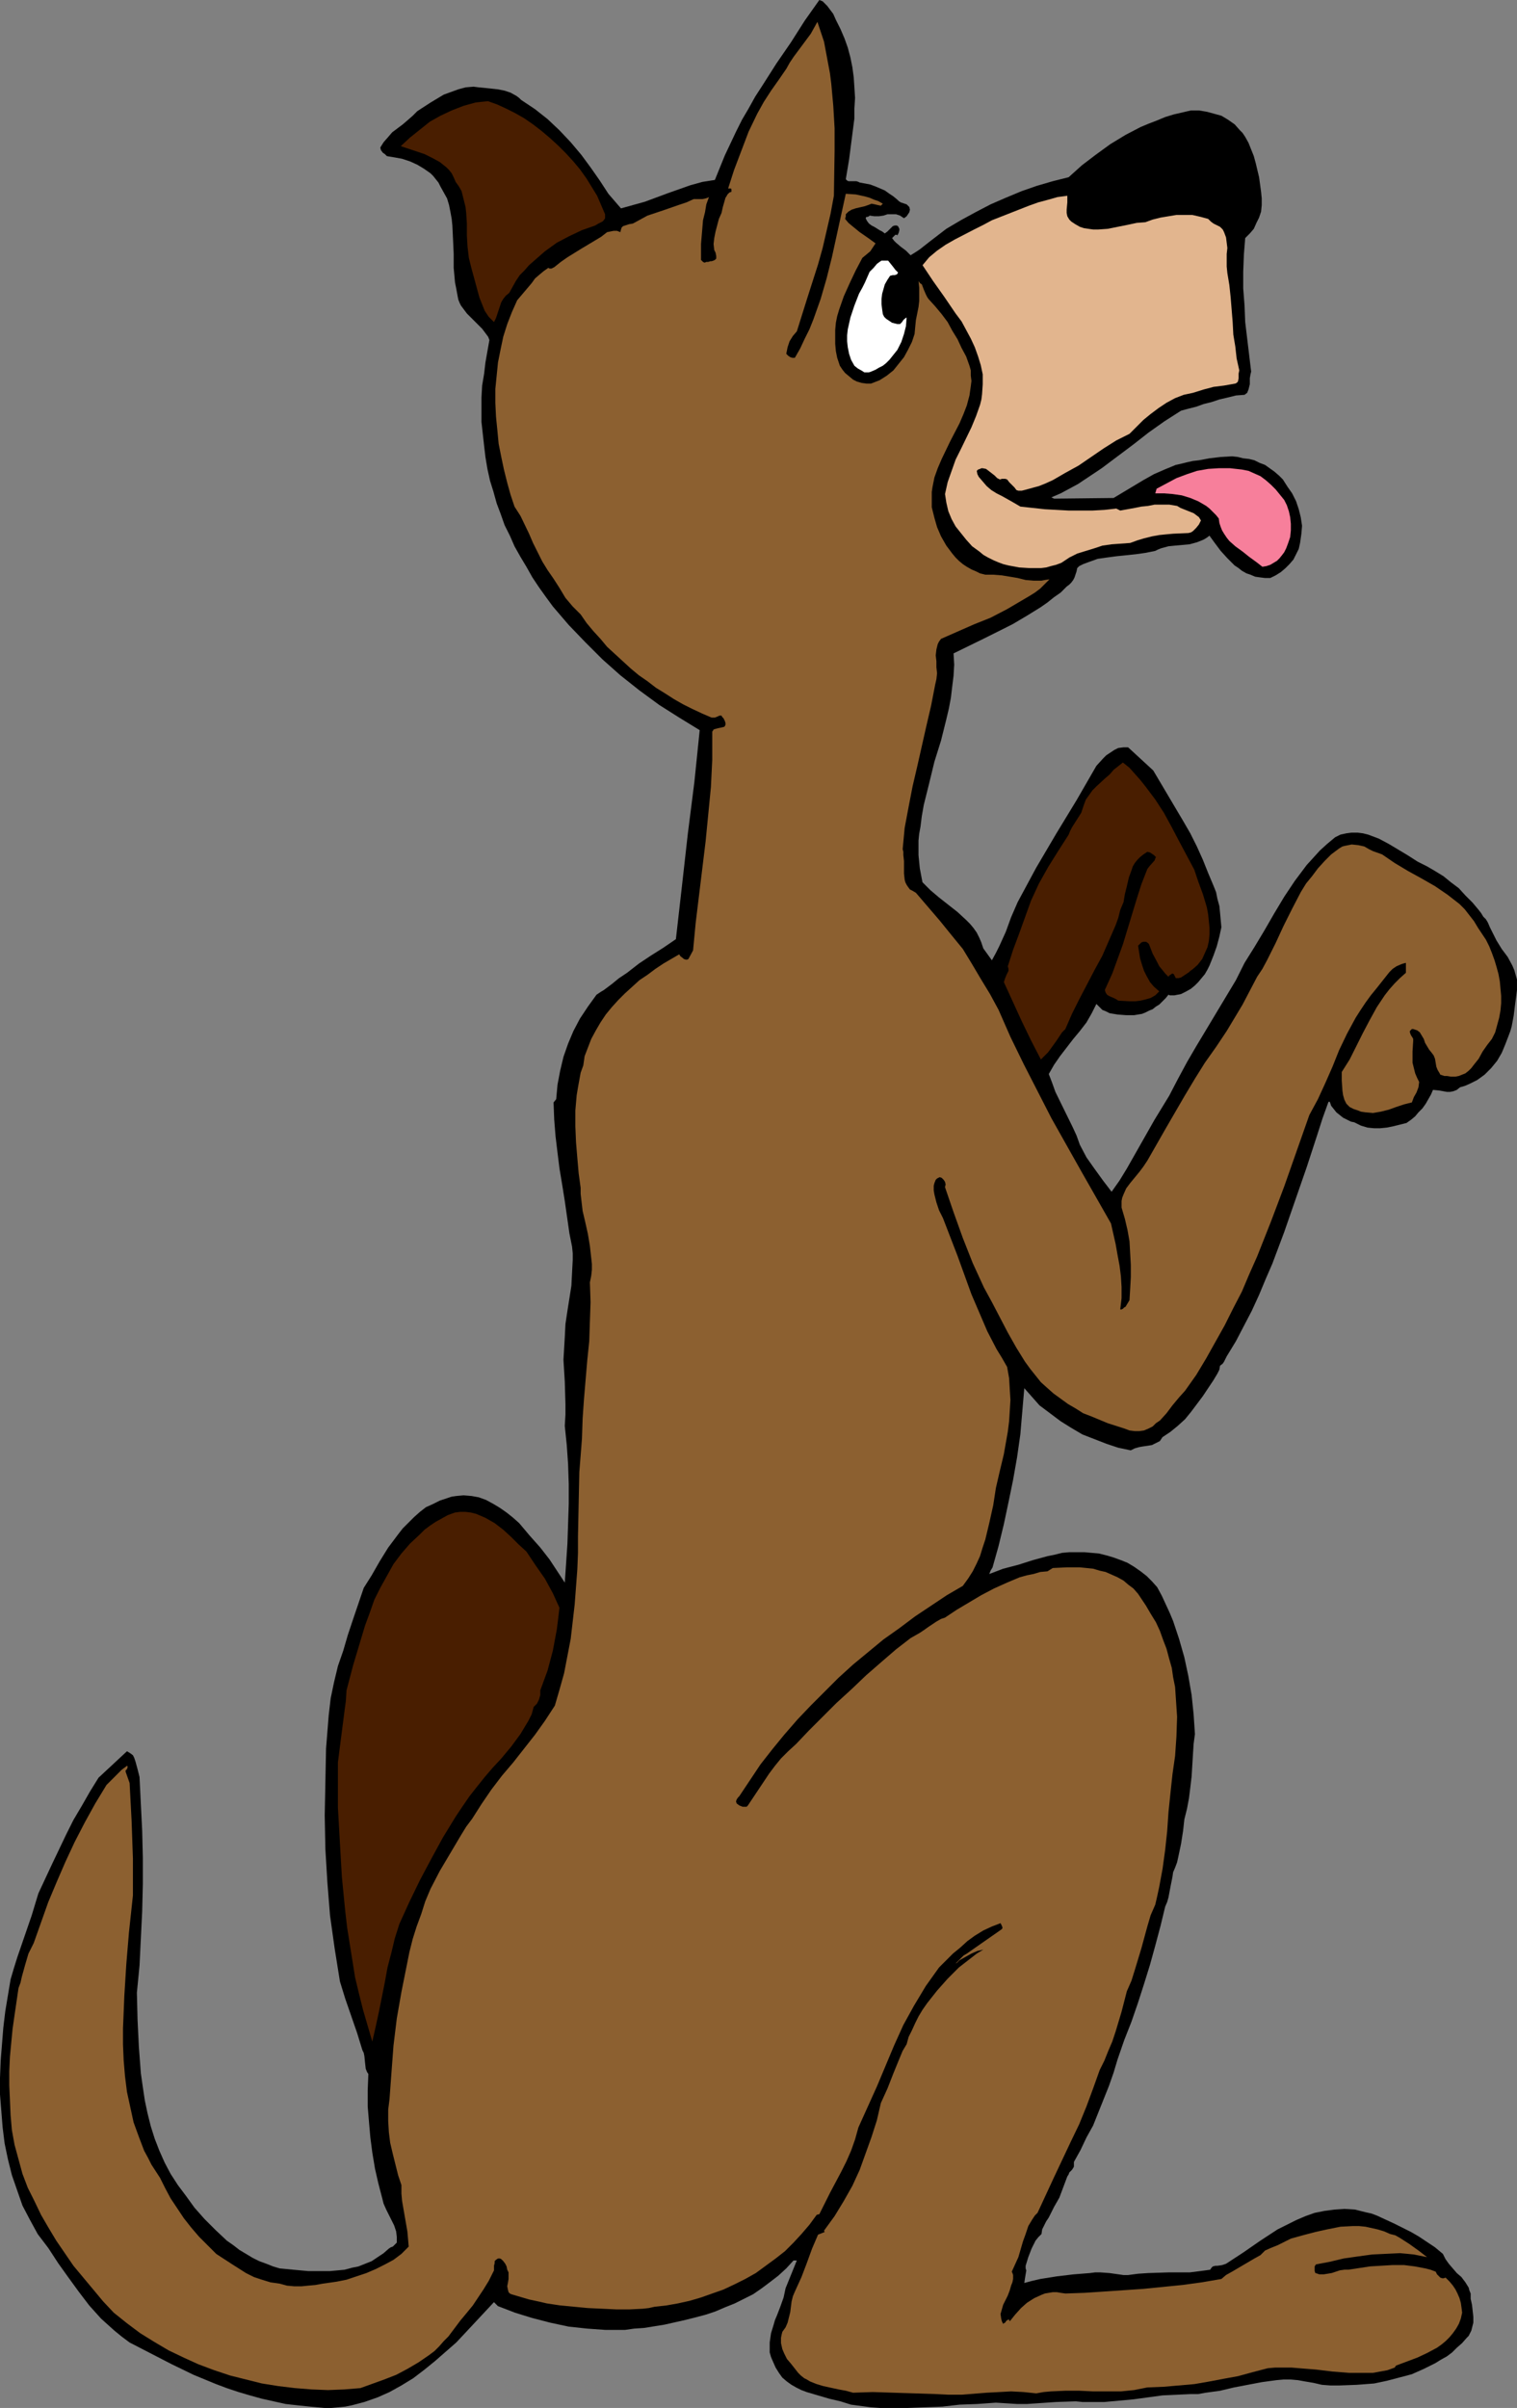
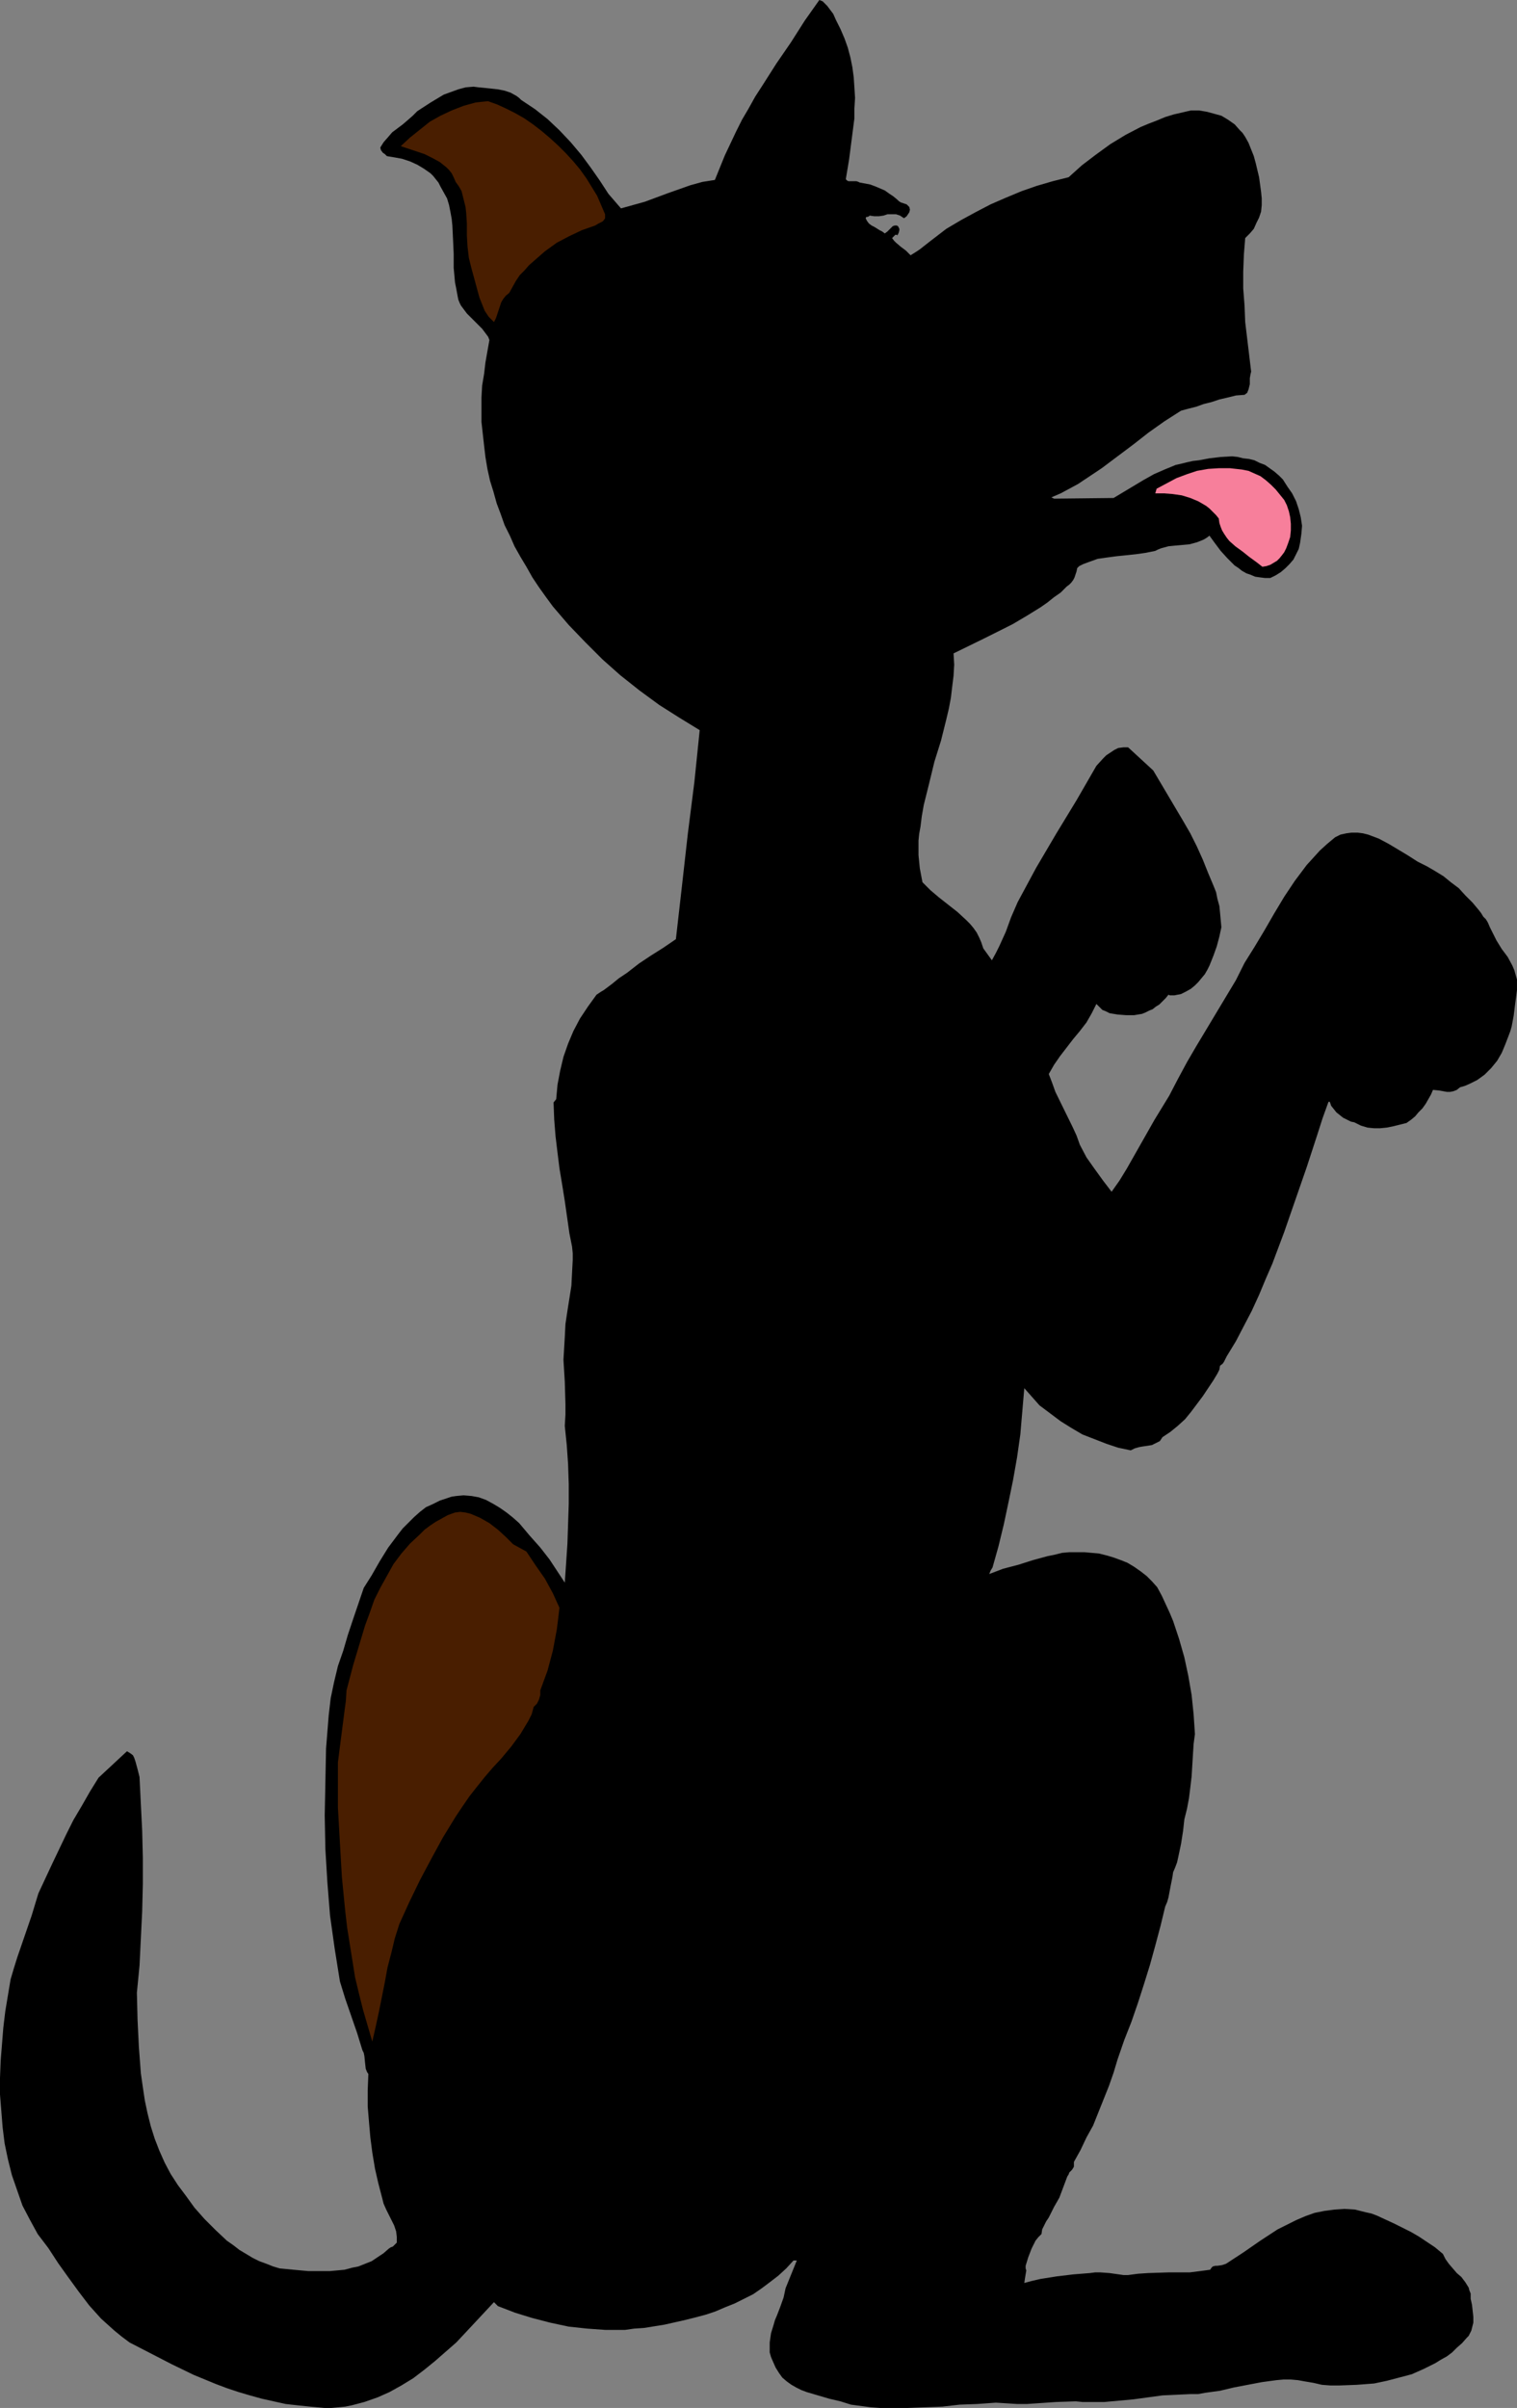
<svg xmlns="http://www.w3.org/2000/svg" xmlns:ns1="http://sodipodi.sourceforge.net/DTD/sodipodi-0.dtd" xmlns:ns2="http://www.inkscape.org/namespaces/inkscape" version="1.0" width="98.078mm" height="155.668mm" id="svg9" ns1:docname="Dog Begging 2.wmf">
  <rect width="100%" height="100%" fill="#808080" stroke="none" />
  <ns1:namedview id="namedview9" pagecolor="#ffffff" bordercolor="#000000" borderopacity="0.25" ns2:showpageshadow="2" ns2:pageopacity="0.0" ns2:pagecheckerboard="0" ns2:deskcolor="#d1d1d1" ns2:document-units="mm" />
  <defs id="defs1">
    <pattern id="WMFhbasepattern" patternUnits="userSpaceOnUse" width="6" height="6" x="0" y="0" />
  </defs>
  <path style="fill:#000000;fill-opacity:1;fill-rule:evenodd;stroke:none" d="m 204.251,4.848 1.131,2.262 0.97,2.262 0.808,2.262 0.646,2.424 0.485,2.424 0.323,2.424 0.162,2.424 0.162,2.585 -0.162,2.585 v 2.424 l -0.646,5.009 -0.646,5.009 -0.808,4.848 0.323,0.323 0.323,0.162 h 0.97 0.97 l 0.485,0.162 0.323,0.162 2.585,0.485 1.293,0.485 1.131,0.485 1.131,0.485 1.131,0.808 0.97,0.646 0.97,0.808 0.323,0.323 0.485,0.323 0.97,0.323 0.485,0.162 0.323,0.323 0.323,0.323 0.162,0.646 -0.162,0.646 -0.323,0.485 -0.323,0.485 -0.646,0.485 -0.485,-0.323 -0.485,-0.323 -0.97,-0.323 h -1.131 -0.97 l -0.97,0.323 -1.131,0.162 h -1.131 l -1.131,-0.162 -0.162,0.162 -0.323,0.162 h -0.323 l -0.162,0.323 0.323,0.646 0.485,0.646 0.646,0.485 0.646,0.323 1.293,0.808 0.646,0.323 0.646,0.485 0.646,-0.485 0.323,-0.323 0.323,-0.323 0.646,-0.646 0.485,-0.162 h 0.485 l 0.323,0.162 0.162,0.323 0.162,0.323 v 0.323 l -0.162,0.646 -0.323,0.646 -0.162,-0.162 h -0.323 l -0.323,0.323 -0.162,0.162 -0.323,0.323 0.485,0.646 0.485,0.485 1.131,0.97 0.646,0.485 0.646,0.485 1.131,1.131 1.293,-0.808 0.97,-0.646 2.262,-1.778 2.101,-1.616 2.101,-1.616 3.555,-2.101 3.555,-1.939 3.717,-1.939 3.717,-1.616 3.878,-1.616 3.717,-1.293 3.878,-1.131 3.878,-0.97 3.232,-2.909 3.393,-2.585 3.555,-2.585 3.717,-2.262 3.717,-1.939 1.939,-0.808 2.101,-0.808 1.939,-0.808 2.101,-0.646 2.101,-0.485 2.101,-0.485 h 1.939 l 1.939,0.323 1.778,0.485 1.778,0.485 1.616,0.97 1.616,1.131 1.293,1.454 0.646,0.646 0.646,0.97 0.808,1.454 0.646,1.616 0.646,1.616 0.485,1.778 0.808,3.393 0.485,3.555 0.162,1.616 v 1.616 l -0.162,1.616 -0.485,1.454 -0.646,1.293 -0.646,1.454 -0.97,1.131 -1.131,1.131 -0.323,4.04 -0.162,4.201 v 4.04 l 0.323,4.201 0.162,4.04 0.485,4.04 0.485,4.04 0.485,4.04 -0.162,0.646 -0.162,0.97 v 1.454 l -0.162,0.646 -0.162,0.646 -0.323,0.808 -0.646,0.485 -2.101,0.162 -1.939,0.485 -2.101,0.485 -1.939,0.646 -1.939,0.485 -1.778,0.646 -1.939,0.485 -1.778,0.485 -4.04,2.585 -3.878,2.747 -3.717,2.909 -3.878,2.909 -3.878,2.909 -3.878,2.585 -1.939,1.293 -2.101,1.131 -2.101,1.131 -2.262,0.97 0.646,0.323 14.543,-0.162 2.424,-1.454 4.848,-2.909 2.585,-1.454 2.585,-1.131 2.747,-1.131 1.454,-0.323 1.293,-0.323 1.454,-0.323 1.454,-0.162 2.585,-0.485 2.747,-0.323 2.747,-0.162 1.454,0.162 1.293,0.323 1.454,0.162 1.293,0.323 1.293,0.646 1.293,0.485 1.131,0.808 1.131,0.808 1.131,0.97 0.97,0.97 1.131,1.778 1.131,1.616 0.97,1.939 0.646,1.939 0.485,1.939 0.323,2.101 -0.162,1.939 -0.323,2.262 -0.323,1.454 -0.646,1.293 -0.646,1.293 -0.97,1.131 -0.97,0.97 -1.131,0.97 -1.293,0.808 -1.293,0.646 h -1.293 l -1.293,-0.162 -1.131,-0.162 -1.131,-0.485 -0.97,-0.323 -1.131,-0.646 -0.808,-0.646 -0.97,-0.646 -1.778,-1.778 -1.616,-1.778 -1.454,-1.939 -1.293,-1.778 -0.646,0.485 -0.808,0.485 -0.808,0.323 -0.808,0.323 -1.778,0.485 -1.778,0.162 -1.778,0.162 -1.616,0.162 -1.778,0.485 -0.808,0.323 -0.646,0.323 -2.424,0.485 -2.262,0.323 -4.686,0.485 -2.424,0.323 -2.262,0.323 -2.262,0.808 -1.293,0.485 -0.97,0.485 -0.485,0.485 -0.162,0.808 -0.485,1.454 -0.323,0.646 -0.485,0.646 -0.485,0.485 -0.646,0.485 -1.454,1.454 -1.616,1.131 -1.616,1.293 -1.616,1.131 -3.393,2.101 -3.555,2.101 -3.555,1.778 -3.555,1.778 -7.272,3.555 0.162,2.747 -0.162,2.747 -0.323,2.585 -0.323,2.747 -0.485,2.585 -0.646,2.747 -1.293,5.171 -1.616,5.171 -1.293,5.333 -0.646,2.585 -0.646,2.585 -0.485,2.747 -0.323,2.585 -0.323,1.778 -0.162,1.616 v 1.778 1.778 l 0.323,3.232 0.646,3.393 1.939,1.939 2.101,1.778 2.262,1.778 2.262,1.778 2.101,1.939 0.97,0.97 0.808,0.97 0.808,1.131 0.646,1.293 0.485,1.131 0.485,1.454 2.101,2.909 0.97,-1.778 0.808,-1.616 1.616,-3.555 1.293,-3.555 1.616,-3.717 2.262,-4.201 2.262,-4.201 4.848,-8.241 5.009,-8.241 4.848,-8.403 1.616,-1.778 0.808,-0.808 0.97,-0.646 0.97,-0.646 0.97,-0.485 1.293,-0.162 h 1.131 l 6.14,5.656 7.272,12.281 1.778,3.07 1.616,3.232 1.454,3.232 1.293,3.232 1.293,3.07 0.646,1.616 0.323,1.616 0.485,1.778 0.162,1.616 0.162,1.778 0.162,1.778 -0.485,2.262 -0.646,2.424 -0.808,2.262 -0.97,2.424 -0.485,0.97 -0.646,1.131 -0.808,0.97 -0.808,0.97 -0.808,0.808 -0.97,0.808 -1.131,0.646 -1.293,0.646 -1.616,0.323 h -0.808 -0.323 l -0.323,-0.162 -0.646,0.808 -0.808,0.808 -0.808,0.808 -0.808,0.485 -0.808,0.646 -0.808,0.323 -0.97,0.485 -0.808,0.323 -1.939,0.323 h -1.939 l -2.101,-0.162 -1.939,-0.323 -0.97,-0.485 -0.808,-0.323 -0.646,-0.646 -0.808,-0.808 -1.131,2.262 -1.293,2.262 -1.616,2.101 -1.616,1.939 -3.232,4.201 -1.454,2.101 -1.293,2.262 0.808,2.101 0.808,2.262 4.201,8.564 0.97,2.101 0.808,2.262 1.616,3.07 1.939,2.747 2.101,2.909 2.101,2.747 1.939,-2.747 1.778,-2.909 3.393,-5.979 3.393,-5.979 1.778,-2.909 1.778,-2.909 2.101,-4.04 2.262,-4.201 2.262,-3.878 2.424,-4.04 2.424,-4.04 2.424,-4.04 2.424,-4.04 2.101,-4.201 2.424,-3.878 2.424,-4.04 2.424,-4.201 2.424,-4.04 2.585,-3.878 1.454,-1.939 1.454,-1.939 1.616,-1.778 1.616,-1.778 1.778,-1.616 1.939,-1.616 1.293,-0.646 1.454,-0.323 1.293,-0.162 h 1.454 l 1.293,0.162 1.293,0.323 1.293,0.485 1.293,0.485 2.424,1.293 2.424,1.454 2.424,1.454 2.262,1.454 2.262,1.131 1.939,1.131 2.101,1.293 1.778,1.454 1.939,1.454 1.616,1.778 1.778,1.778 1.616,1.939 0.485,0.646 0.485,0.808 0.646,0.646 0.485,0.808 0.485,1.131 0.485,0.97 1.131,2.262 1.293,2.101 1.454,1.939 1.131,2.101 0.485,1.131 0.323,1.131 0.323,1.131 v 1.293 1.293 l -0.162,1.293 -0.323,2.424 -0.323,2.585 -0.485,2.585 -0.323,1.131 -0.485,1.293 -0.808,2.101 -0.808,1.939 -1.131,1.939 -1.454,1.778 -1.616,1.616 -1.778,1.293 -0.97,0.485 -0.97,0.485 -1.131,0.485 -1.131,0.323 -0.808,0.646 -0.808,0.323 -0.808,0.162 h -0.808 l -1.778,-0.323 -1.616,-0.162 -0.485,1.131 -0.646,1.131 -0.646,1.131 -0.808,1.131 -0.97,0.97 -0.808,0.97 -0.97,0.808 -1.131,0.808 -3.232,0.808 -1.616,0.323 -1.616,0.162 h -1.454 l -1.616,-0.162 -1.616,-0.485 -1.616,-0.808 -0.808,-0.162 -0.97,-0.485 -0.97,-0.485 -0.808,-0.646 -0.808,-0.646 -0.646,-0.808 -0.646,-0.808 -0.323,-0.97 h -0.323 l -1.454,4.04 -1.293,4.04 -2.585,7.918 -2.747,7.918 -2.747,7.918 -2.909,7.756 -1.616,3.717 -1.616,3.878 -1.778,3.878 -1.939,3.717 -1.939,3.717 -2.262,3.717 -0.646,1.293 -0.323,0.485 -0.646,0.485 -0.162,0.97 -0.485,0.97 -0.485,0.808 -0.485,0.808 -2.585,3.878 -1.454,1.939 -1.454,1.939 -1.454,1.778 -1.778,1.616 -1.778,1.454 -1.939,1.293 -0.323,0.485 -0.323,0.485 -0.97,0.485 -0.97,0.485 -0.97,0.162 -1.131,0.162 -0.97,0.162 -1.131,0.323 -0.97,0.485 -3.07,-0.646 -2.909,-0.97 -2.909,-1.131 -2.909,-1.131 -2.747,-1.616 -2.585,-1.616 -2.585,-1.939 -2.585,-1.939 -3.717,-4.201 -0.485,5.656 -0.485,5.656 -0.808,5.656 -0.97,5.494 -1.131,5.494 -1.131,5.333 -1.293,5.332 -1.454,5.171 -0.485,0.808 -0.323,0.808 3.393,-1.293 3.717,-0.97 3.555,-1.131 1.778,-0.485 1.778,-0.485 1.616,-0.323 1.939,-0.485 1.778,-0.162 h 1.778 1.939 l 1.778,0.162 1.778,0.162 1.939,0.485 1.616,0.485 1.778,0.646 1.616,0.646 1.616,0.97 1.616,1.131 1.454,1.131 1.293,1.293 1.293,1.454 1.131,2.101 0.97,2.101 0.97,2.101 0.808,1.939 1.454,4.363 1.293,4.525 0.97,4.525 0.808,4.686 0.485,4.686 0.323,4.848 -0.323,2.424 -0.162,2.585 -0.323,5.332 -0.323,2.747 -0.323,2.585 -0.485,2.585 -0.646,2.585 -0.323,2.909 -0.485,3.07 -0.646,3.07 -0.323,1.454 -0.485,1.293 -0.485,1.131 -0.162,1.131 -0.485,2.424 -0.485,2.585 -0.323,1.131 -0.485,1.131 -1.131,4.686 -1.293,4.848 -1.293,4.686 -1.454,4.686 -1.454,4.525 -1.616,4.686 -1.778,4.525 -1.616,4.686 -0.97,3.232 -1.131,3.232 -1.293,3.232 -1.293,3.232 -1.293,3.232 -1.616,2.909 -1.454,3.07 -1.616,2.909 v 0.646 0.485 l -0.162,0.323 -0.323,0.485 -0.646,0.646 -0.162,0.485 -0.323,0.485 -0.97,2.585 -0.97,2.585 -1.293,2.262 -1.293,2.585 -0.646,0.97 -0.485,0.97 -0.485,0.97 -0.162,1.131 -0.808,0.808 -0.646,0.808 -0.485,0.97 -0.485,0.97 -0.808,2.101 -0.646,2.101 v 0.646 l 0.162,0.485 -0.162,0.97 -0.162,0.97 -0.162,1.131 1.778,-0.485 2.101,-0.485 4.04,-0.646 4.04,-0.485 4.04,-0.323 1.293,-0.162 h 1.293 l 2.262,0.162 2.262,0.323 1.131,0.162 h 1.131 l 2.424,-0.323 2.424,-0.162 5.009,-0.162 h 5.171 l 2.585,-0.323 2.424,-0.323 0.323,-0.485 0.323,-0.323 0.646,-0.162 h 0.485 l 1.131,-0.162 0.485,-0.162 0.485,-0.162 4.201,-2.747 2.101,-1.454 2.101,-1.454 4.201,-2.747 2.262,-1.131 2.262,-1.131 2.262,-0.97 2.262,-0.808 2.424,-0.485 2.424,-0.323 2.424,-0.162 2.585,0.162 1.293,0.323 1.293,0.323 1.454,0.323 1.293,0.485 4.201,1.939 4.201,2.101 1.939,1.131 1.939,1.293 1.939,1.293 1.939,1.616 0.646,1.293 0.808,1.131 0.97,1.131 0.97,1.131 1.131,0.97 0.97,1.293 0.808,1.293 0.162,0.646 0.323,0.808 v 1.293 l 0.323,1.454 0.162,1.454 0.162,1.454 v 1.454 l -0.323,1.293 -0.162,0.646 -0.323,0.646 -0.323,0.646 -0.485,0.485 -1.131,1.293 -1.293,1.131 -1.131,1.131 -1.293,0.97 -1.454,0.808 -1.293,0.808 -2.909,1.454 -2.909,1.293 -3.07,0.808 -3.07,0.808 -3.07,0.646 -4.201,0.323 -4.363,0.162 h -2.101 l -2.101,-0.162 -2.101,-0.485 -1.939,-0.323 -1.778,-0.323 -1.778,-0.162 h -1.778 l -1.778,0.162 -3.555,0.485 -3.393,0.646 -3.393,0.646 -3.393,0.808 -3.555,0.485 -1.778,0.323 h -1.778 l -3.393,0.162 -3.555,0.162 -7.11,0.97 -3.555,0.323 -3.555,0.323 h -3.555 -1.778 l -1.616,-0.162 -4.848,0.162 -4.686,0.323 -2.424,0.162 h -2.424 l -2.585,-0.162 -2.585,-0.162 -4.525,0.323 -4.363,0.162 -4.201,0.485 -4.201,0.162 -4.363,0.162 h -4.525 -2.101 l -2.262,-0.162 -2.424,-0.323 -2.424,-0.323 -2.585,-0.808 -2.747,-0.646 -2.747,-0.808 -2.747,-0.808 -1.293,-0.485 -1.293,-0.646 -1.131,-0.646 -1.131,-0.808 -1.131,-0.97 -0.808,-1.131 -0.808,-1.293 -0.646,-1.454 -0.485,-1.131 -0.323,-1.131 v -1.293 -1.131 l 0.162,-1.131 0.162,-1.131 0.646,-2.101 0.323,-1.131 0.485,-1.131 0.808,-2.101 0.808,-2.262 0.485,-2.262 2.747,-6.787 h -0.808 l -1.778,1.939 -1.939,1.778 -2.101,1.616 -1.939,1.454 -2.101,1.454 -2.262,1.131 -2.262,1.131 -2.424,0.97 -2.262,0.97 -2.424,0.808 -2.424,0.646 -2.585,0.646 -5.009,1.131 -5.009,0.808 -2.424,0.162 -2.262,0.323 h -2.262 -2.424 l -4.525,-0.323 -4.525,-0.485 -4.525,-0.97 -4.363,-1.131 -4.201,-1.293 -4.201,-1.616 -0.97,-0.97 -4.525,4.848 -2.262,2.424 -2.424,2.585 -2.585,2.262 -2.585,2.262 -2.585,2.101 -2.747,2.101 -2.909,1.778 -2.909,1.616 -2.909,1.293 -3.232,1.131 -3.07,0.808 -1.616,0.323 -1.616,0.162 -1.778,0.162 h -1.616 l -1.778,-0.162 -1.778,-0.162 -3.07,-0.323 -2.909,-0.323 -2.909,-0.646 -2.909,-0.646 -2.909,-0.808 -2.747,-0.808 -2.909,-0.97 -2.585,-0.97 -5.494,-2.262 -5.333,-2.585 -10.342,-5.333 -1.939,-1.454 -1.778,-1.454 -1.616,-1.454 -1.616,-1.454 -1.454,-1.616 -1.454,-1.616 -2.585,-3.393 -2.585,-3.555 -2.424,-3.393 -2.424,-3.717 L 9.211,545.855 7.272,542.3 5.494,538.906 4.201,535.19 2.909,531.473 1.939,527.595 1.131,523.717 0.646,519.839 0.323,515.799 0,511.759 v -4.04 l 0.162,-4.201 0.323,-4.04 0.323,-4.04 0.485,-4.04 0.646,-3.878 0.646,-3.878 0.808,-2.747 0.808,-2.585 3.555,-10.342 1.616,-5.333 3.393,-7.272 3.393,-7.11 1.778,-3.555 2.101,-3.555 1.939,-3.393 2.101,-3.393 6.948,-6.464 0.808,0.485 0.646,0.485 0.323,0.646 0.323,0.97 0.485,1.778 0.485,1.939 0.323,6.625 0.323,6.464 0.162,6.625 v 6.464 l -0.162,6.625 -0.323,6.625 -0.323,6.625 -0.646,6.625 0.162,6.625 0.323,6.625 0.485,6.464 0.485,3.393 0.485,3.232 0.646,3.07 0.808,3.232 0.97,3.07 1.131,2.909 1.293,2.909 1.454,2.747 1.778,2.747 1.939,2.585 2.101,2.909 2.424,2.747 2.747,2.747 2.747,2.585 1.616,1.131 1.454,1.131 1.616,0.97 1.616,0.97 1.616,0.808 1.778,0.646 1.616,0.646 1.616,0.485 3.393,0.323 3.555,0.323 h 3.555 1.778 l 1.778,-0.162 1.778,-0.162 1.778,-0.485 1.616,-0.323 1.616,-0.646 1.616,-0.646 1.454,-0.97 1.454,-0.97 1.293,-1.131 0.485,-0.323 0.485,-0.162 0.97,-0.97 v -0.646 -0.808 l -0.162,-1.293 -0.485,-1.454 -0.646,-1.293 -0.323,-0.646 -0.323,-0.646 -0.646,-1.293 -0.646,-1.454 -0.323,-1.293 -0.97,-3.717 -0.808,-3.555 -0.646,-3.878 -0.485,-3.717 -0.323,-3.717 -0.323,-3.878 v -3.878 l 0.162,-4.04 -0.323,-0.485 -0.323,-0.808 -0.162,-1.454 -0.162,-1.616 -0.162,-0.808 -0.323,-0.646 -1.293,-4.201 -1.454,-4.201 -1.454,-4.201 -1.293,-4.201 -0.646,-4.04 -0.646,-4.04 -1.131,-8.08 -0.646,-8.08 -0.485,-8.08 -0.162,-8.241 0.162,-8.08 0.162,-8.241 0.646,-8.08 0.485,-4.201 0.808,-3.878 0.97,-4.04 1.293,-3.717 1.131,-3.878 1.293,-3.878 2.585,-7.595 1.939,-3.07 1.939,-3.393 2.101,-3.393 2.424,-3.232 1.131,-1.454 2.747,-2.747 1.454,-1.293 1.454,-1.131 1.778,-0.808 1.616,-0.808 1.939,-0.646 0.97,-0.323 1.131,-0.162 1.778,-0.162 1.939,0.162 1.778,0.323 1.778,0.646 1.778,0.97 1.616,0.97 1.616,1.131 1.616,1.293 1.454,1.293 2.585,3.07 2.585,2.909 1.131,1.454 1.131,1.454 3.717,5.656 0.323,-4.686 0.323,-4.848 0.162,-4.848 0.162,-4.848 v -4.848 l -0.162,-4.848 -0.323,-4.686 -0.485,-4.686 0.162,-2.747 v -2.585 l -0.162,-5.494 -0.323,-5.333 0.162,-2.747 0.162,-2.747 0.162,-3.232 0.485,-3.232 0.97,-6.14 0.162,-3.232 0.162,-3.07 v -1.616 l -0.162,-1.616 -0.323,-1.616 -0.323,-1.616 -1.131,-7.918 -0.646,-4.04 -0.646,-3.878 -0.485,-3.878 -0.485,-4.04 -0.323,-4.04 -0.162,-4.201 0.646,-0.808 0.323,-3.555 0.646,-3.393 0.808,-3.393 1.131,-3.232 1.293,-3.07 1.616,-3.07 1.939,-2.909 2.101,-2.909 0.97,-0.646 0.808,-0.485 1.939,-1.454 1.778,-1.454 0.97,-0.646 0.97,-0.646 2.909,-2.262 2.909,-1.939 3.07,-1.939 3.07,-2.101 1.454,-12.766 1.454,-12.927 1.616,-12.766 0.646,-6.302 0.646,-6.302 -5.009,-3.07 -4.848,-3.07 -4.848,-3.555 -4.686,-3.717 -4.363,-3.878 -4.201,-4.201 -4.04,-4.201 -1.939,-2.262 -1.939,-2.262 -1.778,-2.424 -1.616,-2.262 -1.616,-2.424 -1.454,-2.585 -1.454,-2.424 -1.454,-2.585 -1.131,-2.585 -1.293,-2.585 -0.97,-2.747 -0.97,-2.585 -0.808,-2.909 -0.808,-2.585 -0.646,-2.909 -0.485,-2.909 -0.323,-2.747 -0.323,-2.909 -0.323,-2.909 v -3.07 -2.909 l 0.162,-2.909 0.485,-2.909 0.323,-2.747 0.485,-2.747 0.485,-2.747 -0.323,-0.808 -0.485,-0.646 -0.97,-1.293 -2.424,-2.424 -1.293,-1.293 -0.97,-1.293 -0.485,-0.646 -0.323,-0.646 -0.323,-0.808 -0.162,-0.808 -0.323,-1.778 -0.323,-1.616 -0.323,-3.555 v -3.393 l -0.162,-3.555 -0.162,-3.393 -0.162,-1.616 -0.323,-1.778 -0.323,-1.616 -0.485,-1.616 -0.808,-1.454 -0.808,-1.454 -0.485,-0.97 -1.293,-1.616 -0.646,-0.646 -1.616,-1.131 -1.616,-0.97 -1.778,-0.808 -1.939,-0.646 -1.778,-0.323 -1.939,-0.323 -0.485,-0.485 -0.485,-0.323 -0.485,-0.646 -0.162,-0.646 0.808,-1.293 1.131,-1.293 0.97,-1.131 1.293,-0.97 1.293,-0.97 1.131,-0.97 1.293,-1.131 1.131,-1.131 3.232,-2.101 3.232,-1.939 1.778,-0.646 1.778,-0.646 1.778,-0.485 1.939,-0.162 1.293,0.162 1.616,0.162 1.616,0.162 1.454,0.162 1.616,0.323 1.454,0.485 1.454,0.808 0.646,0.485 0.485,0.485 3.393,2.262 3.07,2.424 2.909,2.747 2.747,2.909 2.585,3.07 2.262,3.07 2.262,3.232 2.101,3.232 3.07,3.555 2.909,-0.808 2.909,-0.808 5.656,-2.101 2.747,-0.97 2.747,-0.97 2.909,-0.808 3.07,-0.485 2.424,-5.979 2.747,-5.817 1.454,-2.909 1.616,-2.747 1.616,-2.909 1.778,-2.747 3.393,-5.333 3.555,-5.171 3.393,-5.333 L 200.211,0 l 0.808,0.323 0.485,0.485 0.646,0.646 0.485,0.646 0.97,1.293 z" id="path1" />
-   <path style="fill:#8c6030;fill-opacity:1;fill-rule:evenodd;stroke:none" d="m 203.766,47.831 -0.808,4.363 -0.97,4.201 -0.97,4.201 -1.131,4.04 -2.585,8.08 -2.585,8.241 -0.97,1.131 -0.808,1.293 -0.485,1.454 -0.162,0.808 -0.162,0.808 0.485,0.485 0.485,0.323 0.485,0.162 h 0.646 l 1.293,-2.262 1.131,-2.424 1.131,-2.262 0.97,-2.424 1.778,-5.009 1.454,-5.009 1.293,-5.171 1.131,-5.171 1.131,-5.171 1.131,-5.171 2.424,0.162 2.262,0.485 1.131,0.323 1.131,0.485 0.97,0.323 1.131,0.646 -0.323,0.323 -0.162,0.162 -0.808,-0.162 -0.646,-0.162 -0.808,-0.162 -0.808,0.323 -0.97,0.323 -2.101,0.485 -0.97,0.323 -0.808,0.485 -0.646,0.646 v 0.485 l -0.162,0.646 0.808,0.97 0.97,0.808 1.778,1.454 2.101,1.454 1.778,1.293 -0.646,0.97 -0.646,0.97 -0.97,0.808 -0.97,0.808 -1.616,3.07 -1.454,3.07 -1.454,3.232 -1.131,3.232 -0.485,1.616 -0.323,1.616 -0.162,1.778 v 1.616 1.778 l 0.162,1.778 0.323,1.616 0.646,1.939 0.646,0.97 0.646,0.808 0.97,0.808 0.97,0.808 0.97,0.485 1.131,0.323 1.131,0.162 h 1.131 l 2.101,-0.808 1.778,-1.131 1.616,-1.293 1.293,-1.616 1.293,-1.616 0.97,-1.778 0.97,-1.939 0.646,-1.939 0.162,-1.778 0.162,-1.616 0.646,-3.232 0.162,-1.454 v -1.616 -1.616 l -0.162,-1.616 0.323,0.485 0.485,0.323 0.485,1.293 0.485,1.131 0.323,0.646 0.323,0.485 1.616,1.778 1.616,1.939 1.454,1.939 1.131,2.101 1.293,2.101 0.97,2.101 1.131,2.101 0.808,2.262 0.323,1.131 v 1.293 l 0.162,1.293 -0.162,1.293 -0.323,2.262 -0.646,2.424 -0.808,2.101 -0.97,2.262 -2.262,4.363 -2.101,4.363 -0.97,2.262 -0.808,2.262 -0.485,2.424 -0.162,1.131 v 1.131 1.293 1.293 l 0.323,1.293 0.323,1.293 0.646,2.262 0.97,2.262 1.293,2.262 1.454,1.939 0.808,0.97 0.808,0.808 0.97,0.808 0.97,0.646 1.131,0.646 1.131,0.485 0.97,0.485 1.293,0.323 h 1.939 l 2.101,0.162 3.878,0.646 1.939,0.485 1.939,0.162 h 1.939 l 0.808,-0.162 1.131,-0.162 -1.131,1.131 -1.131,1.131 -1.293,0.97 -1.293,0.808 -5.494,3.232 -4.04,2.101 -4.04,1.616 -4.04,1.778 -4.04,1.778 -0.485,0.646 -0.323,0.646 -0.323,1.293 -0.162,1.454 0.162,1.454 v 1.454 l 0.162,1.454 -0.162,1.454 -0.323,1.454 -0.97,5.009 -1.131,4.848 -1.131,5.009 -1.131,5.009 -1.131,4.848 -0.97,5.009 -0.97,5.171 -0.485,5.171 0.162,0.646 v 0.808 l 0.162,1.454 v 1.616 1.454 l 0.162,1.454 0.162,0.646 0.323,0.646 0.323,0.485 0.485,0.646 0.646,0.323 0.808,0.485 2.909,3.393 2.909,3.393 2.747,3.393 2.909,3.555 2.262,3.717 2.101,3.555 2.262,3.717 2.101,3.878 2.909,6.625 3.232,6.625 3.393,6.625 3.393,6.625 7.272,12.927 7.272,12.766 1.131,5.009 0.485,2.747 0.485,2.585 0.323,2.585 0.162,2.585 v 2.747 l -0.323,2.747 h 0.323 l 0.323,-0.162 0.323,-0.323 0.323,-0.162 0.485,-0.808 0.485,-0.808 0.162,-2.747 0.162,-2.909 v -2.909 l -0.162,-2.909 -0.162,-2.909 -0.485,-2.747 -0.646,-2.747 -0.808,-2.747 v -0.808 -0.808 l 0.162,-0.808 0.323,-0.808 0.646,-1.454 0.97,-1.293 2.262,-2.747 0.97,-1.293 0.97,-1.454 4.525,-7.918 4.686,-8.08 2.424,-4.04 2.424,-3.878 2.747,-3.878 2.585,-3.878 1.939,-3.232 1.939,-3.232 3.555,-6.787 1.293,-1.939 1.131,-2.101 2.101,-4.201 1.939,-4.201 2.101,-4.201 2.101,-4.04 1.293,-2.101 1.454,-1.778 1.454,-1.939 1.616,-1.778 1.616,-1.616 1.939,-1.454 0.808,-0.485 0.646,-0.162 0.808,-0.162 0.808,-0.162 1.616,0.162 1.454,0.323 1.131,0.646 0.97,0.485 2.262,0.808 3.07,2.101 3.232,1.939 3.232,1.778 3.393,1.939 3.07,2.101 1.454,1.131 1.454,1.131 1.293,1.293 1.131,1.454 1.131,1.454 0.97,1.616 0.97,1.454 0.97,1.454 0.808,1.616 0.646,1.616 0.646,1.778 0.485,1.616 0.485,1.778 0.323,1.778 0.162,1.778 0.162,1.778 v 1.778 l -0.162,1.778 -0.323,1.778 -0.485,1.778 -0.485,1.778 -0.808,1.616 -1.131,1.454 -1.131,1.616 -0.97,1.778 -1.293,1.616 -0.485,0.646 -0.646,0.646 -0.808,0.646 -0.808,0.323 -0.808,0.323 -0.808,0.162 h -1.131 l -0.97,-0.162 h -0.646 l -0.485,-0.162 -0.485,-0.162 -0.162,-0.323 -0.485,-0.808 -0.323,-0.808 -0.162,-0.97 -0.162,-0.97 -0.323,-0.808 -0.485,-0.646 -0.646,-0.808 -0.485,-0.808 -0.485,-0.808 -0.323,-0.97 -0.485,-0.808 -0.485,-0.808 -0.646,-0.485 -0.97,-0.323 h -0.323 l -0.162,0.162 -0.323,0.323 v 0.323 l 0.162,0.485 0.162,0.323 0.323,0.485 0.162,0.323 v 0.485 l -0.162,2.585 v 1.454 1.293 l 0.323,1.293 0.323,1.293 0.485,1.131 0.485,0.97 -0.162,1.293 -0.485,1.293 -0.646,1.131 -0.485,1.293 -1.939,0.485 -1.939,0.646 -1.778,0.646 -1.939,0.485 -1.939,0.323 -1.778,-0.162 -1.131,-0.162 -0.808,-0.323 -0.97,-0.323 -0.97,-0.485 -0.808,-0.808 -0.485,-0.97 -0.323,-1.131 -0.162,-1.131 -0.162,-2.424 v -2.101 l 1.939,-3.07 1.616,-3.232 1.616,-3.232 1.616,-3.07 1.778,-3.232 0.97,-1.454 0.97,-1.454 1.131,-1.454 1.293,-1.454 1.293,-1.293 1.454,-1.293 v -2.424 l -0.646,0.162 -0.485,0.162 -1.131,0.485 -0.97,0.646 -0.808,0.808 -3.07,3.878 -1.454,1.778 -1.293,1.778 -1.293,1.939 -1.131,1.778 -2.101,3.878 -1.939,4.04 -1.616,4.04 -1.778,4.04 -1.778,3.878 -2.101,3.878 -3.07,8.726 -3.07,8.726 -3.232,8.564 -3.393,8.564 -1.939,4.363 -1.778,4.201 -2.101,4.04 -2.101,4.201 -2.262,4.04 -2.262,4.04 -2.424,4.04 -2.747,3.878 -1.454,1.616 -1.616,1.939 -1.454,1.939 -1.616,1.778 -0.97,0.646 -0.808,0.808 -0.97,0.485 -1.131,0.485 -1.131,0.162 h -1.131 l -1.293,-0.162 -1.293,-0.485 -4.04,-1.293 -1.939,-0.808 -1.939,-0.808 -2.101,-0.808 -1.778,-1.131 -1.939,-1.131 -1.778,-1.293 -1.778,-1.293 -1.454,-1.293 -1.616,-1.454 -1.293,-1.616 -1.293,-1.616 -1.293,-1.778 -2.101,-3.393 -2.101,-3.717 -1.939,-3.717 -1.939,-3.717 -1.939,-3.555 -2.747,-5.979 -2.424,-6.14 -2.262,-6.302 -2.101,-6.14 0.162,-0.646 -0.162,-0.646 -0.323,-0.485 -0.485,-0.485 -0.485,-0.162 -0.323,0.162 -0.323,0.162 -0.323,0.323 -0.323,0.808 -0.162,0.646 v 1.131 l 0.162,0.97 0.485,1.939 0.646,1.939 0.97,1.939 3.555,9.211 3.393,9.372 1.939,4.525 1.939,4.525 2.262,4.363 1.293,2.101 1.293,2.262 0.485,2.747 0.162,2.747 0.162,2.585 -0.162,2.585 -0.162,2.585 -0.323,2.585 -0.485,2.747 -0.485,2.747 -0.97,4.04 -0.97,4.201 -0.323,2.101 -0.323,2.101 -0.97,4.363 -0.97,4.04 -0.646,1.939 -0.646,2.101 -0.808,1.778 -0.97,1.939 -1.131,1.778 -1.293,1.778 -3.878,2.262 -3.878,2.585 -3.878,2.585 -3.878,2.909 -3.878,2.747 -3.717,3.07 -3.717,3.07 -3.555,3.232 -3.393,3.393 -3.393,3.393 -3.232,3.393 -3.232,3.717 -2.909,3.555 -2.909,3.717 -2.585,3.878 -2.585,3.878 -0.323,0.323 -0.323,0.485 -0.162,0.485 0.162,0.485 0.646,0.485 0.808,0.323 h 0.323 0.323 0.323 l 0.323,-0.323 2.585,-3.878 2.585,-3.878 1.454,-1.939 1.454,-1.778 1.778,-1.778 1.939,-1.778 3.07,-3.232 3.393,-3.393 3.393,-3.393 3.717,-3.393 3.555,-3.393 3.717,-3.232 3.555,-3.07 3.555,-2.747 1.131,-0.646 1.131,-0.646 0.97,-0.646 1.131,-0.808 1.939,-1.293 1.131,-0.646 0.97,-0.323 2.909,-1.939 5.979,-3.555 3.07,-1.616 3.232,-1.454 3.07,-1.293 1.778,-0.485 1.616,-0.323 1.616,-0.485 1.778,-0.162 1.293,-0.808 3.393,-0.162 h 3.232 l 1.616,0.162 1.616,0.162 1.616,0.485 1.454,0.323 1.454,0.646 1.454,0.646 1.454,0.808 1.131,0.97 1.293,0.97 1.131,1.293 0.97,1.454 0.97,1.454 1.131,1.939 1.293,2.101 0.97,2.101 0.808,2.262 0.808,2.101 0.646,2.424 0.646,2.262 0.323,2.262 0.485,2.424 0.162,2.424 0.162,2.424 0.162,2.424 -0.162,4.848 -0.323,4.686 -0.646,4.525 -0.485,4.525 -0.485,4.686 -0.323,4.686 -0.485,4.525 -0.646,4.686 -0.808,4.363 -0.485,2.262 -0.485,2.101 -1.131,2.585 -0.808,2.747 -1.454,5.332 -1.616,5.333 -0.808,2.585 -1.131,2.585 -1.293,5.009 -1.454,4.848 -0.808,2.424 -0.97,2.262 -0.97,2.424 -1.131,2.262 -1.616,4.525 -1.616,4.363 -1.778,4.363 -2.101,4.363 -4.04,8.564 -4.04,8.726 -0.646,0.646 -0.646,0.97 -0.97,1.616 -0.646,1.939 -0.646,1.778 -1.131,3.878 -0.808,1.778 -0.808,1.778 0.162,0.323 0.162,0.485 v 0.97 l -0.162,0.808 -0.323,0.808 -0.323,1.131 -0.485,1.293 -1.131,2.262 -0.323,1.131 -0.323,1.131 0.162,1.131 0.162,0.646 0.323,0.646 0.162,-0.162 0.323,-0.162 0.323,-0.485 0.323,-0.162 0.162,-0.162 0.162,0.162 0.162,0.323 1.293,-1.616 1.454,-1.616 1.454,-1.293 1.778,-1.131 1.778,-0.808 0.808,-0.323 0.97,-0.162 0.97,-0.162 h 0.97 l 0.97,0.162 1.131,0.162 4.686,-0.162 4.848,-0.323 9.534,-0.646 4.848,-0.485 4.848,-0.485 4.686,-0.646 4.686,-0.808 1.131,-0.97 1.454,-0.808 2.747,-1.616 2.747,-1.616 1.454,-0.808 1.131,-1.131 1.454,-0.646 1.616,-0.646 1.616,-0.808 1.616,-0.808 2.909,-0.808 3.07,-0.808 2.909,-0.646 3.232,-0.646 3.07,-0.162 h 1.454 l 1.616,0.162 1.454,0.323 1.454,0.323 1.616,0.485 1.454,0.646 1.293,0.323 1.131,0.646 2.262,1.454 2.262,1.616 2.101,1.616 -1.616,-0.323 -1.616,-0.323 -1.616,-0.162 -1.778,-0.162 -3.393,0.162 -3.393,0.162 -3.555,0.485 -3.393,0.485 -3.393,0.808 -3.393,0.646 -0.323,0.485 v 0.485 0.646 l 0.162,0.485 0.97,0.323 h 1.131 l 0.97,-0.162 0.97,-0.162 1.939,-0.646 1.131,-0.162 h 0.97 l 5.333,-0.808 2.747,-0.162 2.747,-0.162 h 2.747 l 2.585,0.323 2.585,0.485 1.293,0.323 1.293,0.485 0.323,0.646 0.646,0.646 0.162,0.162 0.485,0.162 h 0.323 l 0.485,-0.162 0.97,0.97 0.808,0.97 0.646,0.97 0.485,0.97 0.485,1.131 0.323,1.131 0.162,1.131 0.162,1.293 -0.323,1.454 -0.485,1.293 -0.646,1.131 -0.808,1.131 -0.808,0.97 -0.97,0.97 -0.97,0.808 -1.131,0.808 -2.424,1.293 -2.424,1.131 -2.585,0.97 -2.585,0.97 -0.323,0.485 -1.778,0.646 -1.778,0.323 -1.778,0.323 h -1.939 -1.939 -1.939 l -4.04,-0.323 -4.04,-0.485 -4.04,-0.323 -1.939,-0.162 h -1.939 -2.101 l -1.778,0.162 -3.717,0.97 -3.555,0.97 -3.555,0.646 -3.393,0.646 -3.717,0.646 -3.717,0.323 -3.717,0.323 -4.04,0.162 -1.616,0.323 -1.616,0.323 -3.232,0.323 h -3.393 -3.393 l -3.393,-0.162 h -3.393 l -3.555,0.162 -1.778,0.162 -1.778,0.323 -3.07,-0.323 -3.07,-0.162 -2.909,0.162 -3.07,0.162 -6.14,0.485 h -3.232 l -3.232,-0.162 -5.009,-0.162 -5.171,-0.162 -5.009,-0.162 -4.848,0.162 -1.778,-0.485 -1.778,-0.323 -3.717,-0.808 -1.616,-0.485 -1.616,-0.646 -0.808,-0.485 -0.646,-0.323 -0.808,-0.646 -0.646,-0.646 -1.778,-2.262 -0.97,-1.131 -0.646,-1.293 -0.485,-1.131 -0.323,-1.454 v -1.293 l 0.162,-0.808 0.162,-0.646 0.808,-1.131 0.485,-1.131 0.323,-1.293 0.323,-1.293 0.162,-1.293 0.162,-1.293 0.323,-1.293 0.485,-1.131 1.616,-3.555 1.293,-3.393 1.293,-3.555 1.454,-3.393 1.616,-0.646 -0.162,-0.323 2.585,-3.555 2.262,-3.717 2.101,-3.717 1.778,-3.878 1.454,-4.04 1.454,-4.04 1.293,-4.04 0.97,-4.201 1.616,-3.555 1.454,-3.717 1.454,-3.555 0.808,-1.939 0.97,-1.616 0.485,-1.778 0.808,-1.616 0.808,-1.778 0.808,-1.616 0.97,-1.616 1.131,-1.616 2.424,-3.07 2.585,-2.909 2.747,-2.747 2.909,-2.262 1.454,-1.131 1.616,-0.97 -1.454,0.323 -1.454,0.646 -1.454,0.808 -1.454,0.808 -0.323,0.323 -0.323,0.323 -0.323,0.162 0.646,-0.646 0.646,-0.646 0.646,-0.646 0.808,-0.485 8.564,-5.979 0.162,-0.323 -0.162,-0.485 -0.323,-0.646 -2.101,0.808 -2.101,0.97 -2.101,1.293 -1.778,1.293 -1.778,1.616 -1.778,1.454 -3.393,3.393 -1.616,2.262 -1.616,2.262 -1.454,2.424 -1.454,2.424 -2.585,4.686 -2.262,5.009 -4.201,10.019 -2.262,5.009 -2.262,5.009 -0.808,2.909 -0.97,2.747 -1.131,2.585 -1.293,2.585 -2.747,5.171 -1.293,2.585 -1.293,2.585 -0.646,0.162 -1.778,2.424 -1.939,2.262 -1.939,2.101 -2.101,2.101 -2.262,1.778 -2.424,1.778 -2.424,1.778 -2.585,1.454 -2.585,1.293 -2.747,1.293 -2.747,0.97 -2.747,0.97 -2.747,0.808 -2.909,0.646 -2.747,0.485 -2.909,0.323 -1.454,0.323 -1.454,0.162 -3.232,0.162 h -3.232 l -3.393,-0.162 -3.555,-0.162 -3.393,-0.323 -3.393,-0.323 -3.232,-0.485 -2.101,-0.485 -2.262,-0.485 -4.363,-1.293 -0.323,-0.162 -0.323,-0.323 -0.162,-0.646 -0.162,-0.808 0.162,-0.808 0.162,-0.97 v -0.808 -0.808 l -0.323,-0.646 -0.162,-0.808 -0.323,-0.646 -0.485,-0.646 -0.485,-0.485 -0.323,-0.162 h -0.485 l -0.485,0.323 -0.323,0.323 v 0.485 l -0.162,0.646 v 0.646 0.485 l -0.323,0.646 -0.97,1.939 -1.293,2.101 -1.293,1.939 -1.293,1.939 -1.454,1.778 -1.616,1.939 -2.909,3.878 -1.131,1.131 -1.131,1.293 -1.131,1.131 -1.293,0.97 -2.585,1.778 -2.747,1.616 -2.747,1.454 -2.909,1.131 -5.817,2.101 -3.878,0.323 -4.04,0.162 -4.04,-0.162 -4.04,-0.323 -4.04,-0.485 -4.04,-0.646 -3.878,-0.97 -3.878,-0.97 -3.878,-1.293 -3.878,-1.454 -3.555,-1.616 -3.717,-1.778 -3.555,-2.101 -3.393,-2.101 -3.232,-2.424 -3.232,-2.585 -2.585,-2.747 -2.424,-2.909 -2.424,-2.909 -2.424,-2.909 -2.101,-3.07 -2.101,-3.07 -1.939,-3.232 -1.778,-3.07 L 8.403,537.775 6.787,534.543 5.494,531.15 4.525,527.595 3.555,524.04 2.909,520.485 2.585,516.768 l -0.162,-3.717 -0.162,-3.555 v -3.393 l 0.162,-3.555 0.323,-3.393 0.323,-3.393 0.485,-3.393 0.97,-6.625 0.485,-1.293 0.323,-1.454 0.808,-2.909 0.808,-2.747 0.646,-1.293 0.646,-1.293 1.778,-5.009 1.778,-5.009 2.101,-5.009 2.101,-4.848 2.262,-4.848 2.424,-4.686 2.585,-4.686 2.747,-4.525 2.424,-2.424 1.293,-1.293 1.293,-0.97 0.162,0.162 v 0.162 l -0.162,0.485 -0.162,0.162 -0.162,0.162 v 0.323 l 0.97,2.747 0.485,9.211 0.323,9.211 v 4.525 4.525 l -0.485,4.525 -0.485,4.525 -0.323,3.878 -0.323,3.878 -0.485,7.756 -0.162,4.04 -0.162,3.878 v 3.878 l 0.162,3.878 0.323,3.878 0.485,3.878 0.808,3.717 0.808,3.717 1.293,3.555 1.293,3.393 0.97,1.778 0.808,1.616 2.101,3.232 1.293,2.585 1.293,2.424 1.616,2.424 1.616,2.424 1.778,2.262 1.939,2.262 2.101,2.101 2.101,2.101 3.717,2.424 1.778,1.131 1.778,1.131 1.939,0.97 1.939,0.646 2.101,0.646 2.262,0.323 1.778,0.485 1.778,0.162 h 1.778 l 1.616,-0.162 1.778,-0.162 1.778,-0.323 3.393,-0.485 2.424,-0.485 2.424,-0.808 2.424,-0.808 2.262,-0.97 2.262,-1.131 2.101,-1.131 1.939,-1.454 1.778,-1.778 -0.162,-1.939 -0.162,-1.778 -0.646,-3.717 -0.646,-3.717 -0.162,-1.778 v -2.101 l -0.808,-2.424 -0.646,-2.585 -0.646,-2.585 -0.646,-2.747 -0.323,-2.585 -0.162,-2.747 v -2.747 l 0.323,-2.585 0.485,-6.625 0.485,-6.464 0.808,-6.625 1.131,-6.464 1.293,-6.464 0.646,-3.232 0.808,-3.232 0.97,-3.07 1.131,-3.07 0.97,-3.07 1.293,-3.07 2.262,-4.363 2.585,-4.363 2.585,-4.363 1.293,-2.101 1.454,-1.939 2.262,-3.555 2.424,-3.555 2.585,-3.393 2.747,-3.232 5.333,-6.787 2.424,-3.393 2.424,-3.717 1.131,-3.878 1.131,-4.04 0.808,-4.201 0.808,-4.201 0.485,-4.201 0.485,-4.201 0.646,-8.564 0.162,-4.04 v -4.04 l 0.162,-7.918 0.162,-7.756 0.323,-4.04 0.323,-4.201 0.162,-4.848 0.323,-4.686 0.808,-9.534 0.485,-4.686 0.162,-4.848 0.162,-4.686 -0.162,-4.848 0.323,-1.616 0.162,-1.454 v -1.454 l -0.162,-1.454 -0.323,-2.909 -0.485,-2.909 -0.646,-2.909 -0.646,-2.747 -0.323,-2.747 -0.162,-1.454 v -1.454 l -0.485,-3.555 -0.323,-3.717 -0.323,-3.878 -0.162,-3.878 v -3.878 l 0.323,-3.717 0.323,-1.939 0.323,-1.778 0.323,-1.778 0.646,-1.778 0.323,-2.262 0.808,-2.101 0.808,-2.101 1.131,-2.101 1.131,-1.939 1.293,-1.939 1.454,-1.778 1.616,-1.778 1.616,-1.616 1.778,-1.616 1.778,-1.616 1.939,-1.293 1.939,-1.454 1.939,-1.293 1.939,-1.131 1.939,-1.131 0.323,0.485 0.646,0.485 0.162,0.162 0.485,0.162 h 0.323 l 0.323,-0.162 1.131,-2.101 0.646,-6.787 0.808,-6.625 0.808,-6.625 0.808,-6.625 0.646,-6.625 0.646,-6.625 0.323,-6.625 v -3.393 -3.555 l 0.162,-0.162 0.162,-0.323 0.485,-0.162 0.646,-0.162 0.808,-0.162 0.646,-0.162 0.162,-0.162 0.162,-0.323 v -0.162 -0.323 l -0.162,-0.485 -0.323,-0.646 -0.323,-0.323 -0.162,-0.323 h -0.485 l -0.323,0.162 -0.808,0.323 h -0.485 -0.323 l -2.262,-0.97 -2.424,-1.131 -2.262,-1.131 -2.262,-1.293 -2.262,-1.454 -2.101,-1.293 -2.101,-1.616 -2.101,-1.454 -1.939,-1.616 -3.878,-3.555 -1.939,-1.778 -1.616,-1.939 -1.778,-1.939 -1.616,-1.939 -1.454,-2.101 -1.939,-1.939 -1.778,-2.101 -1.454,-2.424 -1.454,-2.262 -1.454,-2.101 -1.293,-2.101 -1.131,-2.262 -1.131,-2.262 -0.97,-2.262 -2.101,-4.363 -1.454,-2.262 -0.97,-2.909 -0.808,-2.909 -0.808,-3.232 -0.646,-3.07 -0.646,-3.232 -0.323,-3.393 -0.323,-3.232 -0.162,-3.393 v -3.393 l 0.323,-3.232 0.323,-3.232 0.646,-3.232 0.646,-3.07 0.97,-3.07 1.131,-2.909 1.293,-2.909 1.778,-2.101 1.778,-2.101 0.808,-1.131 1.131,-0.97 0.97,-0.808 1.131,-0.808 0.323,0.162 h 0.485 l 0.646,-0.323 1.616,-1.293 1.616,-1.131 3.393,-2.101 3.232,-1.939 1.616,-0.97 1.454,-1.131 0.808,-0.162 0.808,-0.162 h 0.808 l 0.808,0.323 0.162,-0.646 0.162,-0.485 0.323,-0.323 0.485,-0.162 0.97,-0.323 0.97,-0.162 1.778,-0.97 1.778,-0.97 3.878,-1.293 3.717,-1.293 1.939,-0.646 1.778,-0.808 h 2.101 l 0.808,-0.162 0.485,-0.162 0.323,-0.162 -0.646,1.778 -0.323,1.939 -0.485,1.939 -0.162,1.939 -0.162,1.939 -0.162,1.939 v 1.939 1.939 l 0.485,0.485 0.323,0.162 h 0.162 l 0.323,-0.162 h 0.485 l 0.485,-0.162 h 0.323 l 0.485,-0.162 0.323,-0.162 0.323,-0.323 v -0.646 l -0.162,-0.808 -0.323,-0.646 -0.162,-1.454 0.162,-1.454 0.323,-1.616 0.808,-3.07 0.646,-1.454 0.323,-1.454 0.646,-2.262 0.323,-0.485 0.162,-0.323 0.485,-0.485 0.485,-0.162 V 46.215 l -0.162,-0.162 v 0 h -0.646 v 0 l 1.454,-4.525 1.778,-4.686 1.778,-4.686 2.101,-4.363 1.616,-2.909 1.778,-2.747 1.939,-2.747 1.778,-2.585 0.808,-1.454 0.97,-1.454 4.201,-5.656 0.808,-1.454 0.808,-1.454 0.808,2.424 0.808,2.424 0.485,2.585 0.485,2.585 0.485,2.585 0.323,2.585 0.485,5.333 0.323,5.494 v 5.494 z" id="path2" />
  <path style="fill:#491e00;fill-opacity:1;fill-rule:evenodd;stroke:none" d="m 147.856,52.356 v 0.485 0.485 l -0.323,0.485 -0.323,0.323 -0.97,0.485 -0.808,0.485 -3.232,1.131 -3.07,1.454 -3.07,1.616 -2.909,2.101 -2.585,2.262 -1.293,1.131 -1.131,1.293 -1.131,1.131 -0.97,1.454 -0.808,1.454 -0.808,1.454 -0.808,0.646 -0.646,0.808 -0.485,0.808 -0.323,0.97 -0.323,0.97 -0.646,1.939 -0.485,0.97 -1.293,-1.293 -0.97,-1.454 -0.646,-1.616 -0.646,-1.616 -0.97,-3.555 -0.97,-3.555 -0.323,-1.293 -0.323,-1.293 -0.323,-2.747 -0.162,-2.747 v -2.909 l -0.162,-2.585 -0.162,-1.454 -0.323,-1.293 -0.323,-1.293 -0.323,-1.293 -0.646,-1.131 -0.808,-1.131 -0.485,-1.131 -0.485,-0.97 -0.646,-0.808 -0.646,-0.646 -0.808,-0.646 -0.808,-0.646 -1.778,-0.97 -1.939,-0.97 -1.939,-0.646 -1.939,-0.646 -1.939,-0.646 2.262,-2.101 2.424,-1.939 2.424,-1.939 2.585,-1.454 2.747,-1.293 2.909,-1.131 2.909,-0.808 1.454,-0.162 1.616,-0.162 2.262,0.808 2.101,0.97 2.262,1.131 2.262,1.293 2.101,1.454 2.101,1.616 2.101,1.778 1.939,1.778 1.939,1.939 1.778,1.939 1.616,1.939 1.616,2.262 1.293,2.101 1.293,2.101 0.97,2.262 z" id="path3" />
-   <path style="fill:#000000;fill-opacity:1;fill-rule:evenodd;stroke:none" d="m 301.529,34.58 0.97,2.262 0.97,2.585 0.646,2.585 0.323,2.747 v 1.454 1.293 1.293 l -0.323,1.293 -0.323,1.293 -0.485,1.293 -0.646,1.131 -0.808,0.97 -1.454,-1.293 -1.778,-1.131 -1.778,-1.131 -1.939,-0.808 -2.101,-0.646 -1.939,-0.323 h -1.131 -1.131 l -0.97,0.162 -1.131,0.162 -5.009,1.293 -5.009,0.97 -5.171,0.808 -2.424,0.162 -2.747,0.162 -0.646,-0.162 -0.485,-0.485 -0.485,-0.323 -0.485,-0.485 -0.323,-0.485 -0.162,-0.646 V 49.932 49.124 48.477 l 0.162,-0.646 0.485,-0.485 0.323,-0.646 1.131,-0.97 1.131,-1.131 3.232,-2.909 3.232,-2.747 1.939,-1.454 1.778,-1.131 1.778,-1.131 1.939,-1.131 1.939,-0.808 1.939,-0.808 2.101,-0.646 1.939,-0.485 2.101,-0.323 h 2.101 l 2.101,0.162 2.101,0.323 1.131,0.646 0.646,0.485 0.646,0.162 1.131,0.808 0.646,0.485 z" id="path4" />
-   <path style="fill:#e2b58e;fill-opacity:1;fill-rule:evenodd;stroke:none" d="m 260.808,47.831 v 0.808 0.808 l -0.162,1.778 v 0.808 l 0.162,0.808 0.485,0.808 0.485,0.485 0.97,0.646 1.131,0.646 0.97,0.323 1.131,0.162 1.131,0.162 h 1.293 l 2.262,-0.162 2.424,-0.485 2.424,-0.485 2.262,-0.485 2.101,-0.162 1.778,-0.646 1.939,-0.485 1.939,-0.323 1.939,-0.323 h 1.939 1.939 l 2.101,0.485 1.778,0.485 0.646,0.646 0.646,0.485 1.616,0.808 0.646,0.646 0.323,0.646 0.485,1.293 0.162,1.293 0.162,1.293 -0.162,1.454 v 1.454 1.616 l 0.162,1.616 0.485,2.909 0.323,3.07 0.485,5.979 0.162,3.07 0.485,2.909 0.323,2.909 0.646,2.909 -0.162,0.808 v 1.131 l -0.162,0.808 -0.323,0.323 -0.323,0.162 -2.747,0.485 -2.585,0.323 -2.424,0.646 -2.585,0.808 -2.262,0.485 -2.101,0.808 -2.101,1.131 -1.939,1.293 -1.939,1.454 -1.778,1.454 -3.393,3.393 -3.232,1.616 -3.07,1.939 -3.07,2.101 -3.07,2.101 -3.232,1.778 -3.07,1.778 -1.778,0.808 -1.616,0.646 -1.778,0.485 -1.778,0.485 -0.646,0.162 h -0.485 -0.323 l -0.485,-0.162 -0.485,-0.646 -0.646,-0.646 -0.646,-0.646 -0.485,-0.646 -0.485,-0.162 h -0.323 -0.485 l -0.485,0.162 -0.646,-0.323 -0.646,-0.646 -1.454,-1.131 -0.646,-0.485 -0.808,-0.162 h -0.323 l -0.323,0.162 -0.485,0.162 -0.323,0.323 0.162,0.808 0.323,0.646 0.97,1.131 0.97,1.131 1.131,0.97 1.293,0.808 1.293,0.646 2.585,1.454 1.939,1.131 5.979,0.646 5.817,0.323 h 3.07 2.747 l 2.909,-0.162 2.909,-0.323 0.97,0.485 1.778,-0.323 1.778,-0.323 1.616,-0.323 1.616,-0.162 1.616,-0.323 h 1.616 1.939 l 1.939,0.323 0.808,0.485 0.808,0.323 0.808,0.323 1.616,0.646 0.646,0.485 0.646,0.485 0.485,0.808 -0.485,0.97 -0.646,0.808 -0.808,0.808 -0.485,0.323 -0.646,0.162 -3.717,0.162 -1.778,0.162 -1.616,0.162 -1.778,0.323 -1.939,0.485 -1.616,0.485 -1.778,0.646 -2.262,0.162 -2.262,0.162 -2.262,0.323 -1.939,0.646 -2.101,0.646 -2.101,0.646 -1.939,0.97 -1.939,1.293 -1.293,0.485 -1.293,0.323 -1.131,0.323 -1.293,0.162 h -1.454 -1.293 l -2.585,-0.162 -2.585,-0.485 -1.293,-0.323 -1.293,-0.485 -1.131,-0.485 -1.293,-0.646 -1.131,-0.646 -0.97,-0.808 -1.778,-1.293 -1.454,-1.616 -1.293,-1.616 -1.293,-1.616 -0.97,-1.778 -0.808,-1.939 -0.485,-2.101 -0.323,-2.101 0.323,-1.454 0.323,-1.454 0.97,-2.747 0.97,-2.747 1.293,-2.585 2.585,-5.333 1.131,-2.747 0.97,-2.747 0.323,-1.293 0.162,-1.293 0.162,-2.424 v -2.424 l -0.485,-2.262 -0.646,-2.101 -0.808,-2.262 -0.97,-2.101 -1.131,-2.101 -1.131,-2.101 -1.454,-1.939 -2.747,-4.04 -2.747,-3.878 -1.293,-1.939 -1.293,-1.939 0.808,-0.97 0.808,-0.97 1.939,-1.616 2.101,-1.454 2.262,-1.293 4.686,-2.424 2.262,-1.131 2.101,-1.131 4.525,-1.778 4.525,-1.778 2.262,-0.808 2.424,-0.646 2.262,-0.646 z" id="path5" />
-   <path style="fill:#ffffff;fill-opacity:1;fill-rule:evenodd;stroke:none" d="m 219.441,66.576 -0.162,0.323 -0.162,0.162 -0.485,0.162 h -0.485 l -0.646,0.162 -0.646,0.97 -0.646,1.131 -0.323,1.131 -0.323,1.131 -0.162,1.293 v 1.293 l 0.162,1.293 0.162,1.131 0.323,0.646 0.485,0.485 0.485,0.323 0.485,0.323 0.485,0.323 0.646,0.162 0.646,0.162 h 0.646 l 0.485,-0.485 0.323,-0.485 0.323,-0.323 0.485,-0.323 -0.162,2.101 -0.485,1.939 -0.646,1.939 -0.97,1.939 -1.293,1.616 -0.646,0.808 -0.808,0.808 -0.808,0.646 -0.97,0.485 -0.808,0.485 -1.131,0.485 -0.485,0.162 h -0.646 -0.485 l -0.485,-0.323 -1.131,-0.646 -0.808,-0.646 -0.808,-1.454 -0.485,-1.454 -0.323,-1.616 -0.162,-1.454 v -1.454 l 0.162,-1.454 0.323,-1.454 0.323,-1.454 0.97,-2.909 1.131,-2.909 0.808,-1.454 0.646,-1.293 1.131,-2.585 0.97,-0.97 0.808,-0.97 0.646,-0.485 0.485,-0.323 h 0.808 0.808 l 0.646,0.808 0.646,0.808 0.485,0.646 z" id="path6" />
  <path style="fill:#f77f9b;fill-opacity:1;fill-rule:evenodd;stroke:none" d="m 313.81,122.163 0.646,1.293 0.485,1.454 0.323,1.454 0.162,1.616 v 1.616 l -0.162,1.616 -0.485,1.454 -0.485,1.293 -0.485,0.97 -0.485,0.646 -0.646,0.808 -0.646,0.646 -0.808,0.485 -0.808,0.485 -0.97,0.323 -0.97,0.162 -1.454,-1.131 -1.778,-1.293 -1.616,-1.293 -1.778,-1.293 -1.454,-1.293 -0.646,-0.808 -0.646,-0.97 -0.485,-0.808 -0.323,-0.808 -0.323,-0.97 -0.162,-1.131 -0.646,-0.808 -0.808,-0.808 -0.808,-0.808 -0.808,-0.646 -1.939,-1.131 -1.939,-0.808 -2.101,-0.646 -2.262,-0.323 -2.101,-0.162 h -2.101 l 0.323,-1.131 2.424,-1.293 2.424,-1.293 2.585,-0.97 2.424,-0.808 2.747,-0.485 2.585,-0.162 h 2.747 l 2.909,0.323 1.616,0.323 1.454,0.646 1.454,0.646 1.293,0.97 1.293,1.131 1.131,1.131 2.101,2.585 v -0.162 z" id="path7" />
-   <path style="fill:#491e00;fill-opacity:1;fill-rule:evenodd;stroke:none" d="m 291.833,212.492 0.97,2.909 1.131,3.07 0.97,3.232 0.323,1.778 0.162,1.616 0.162,1.616 v 1.616 l -0.162,1.616 -0.323,1.454 -0.646,1.454 -0.646,1.454 -1.131,1.454 -1.293,1.131 -0.485,0.323 -0.323,0.323 -0.97,0.646 -0.485,0.323 -0.485,0.323 -0.646,0.162 h -0.646 l -0.323,-0.646 -0.162,-0.323 -0.323,-0.162 -0.323,0.162 -0.162,0.162 -0.323,0.162 -0.162,0.323 -0.808,-0.808 -0.646,-0.808 -0.808,-0.97 -0.485,-0.97 -1.131,-2.101 -0.808,-2.101 -0.162,-0.323 -0.162,-0.162 -0.485,-0.323 h -0.646 l -0.485,0.162 -0.808,0.808 0.485,3.07 0.485,1.616 0.485,1.454 0.646,1.293 0.808,1.454 0.97,1.131 1.293,1.131 -0.97,0.97 -1.131,0.646 -1.131,0.323 -1.293,0.323 -1.293,0.162 h -1.454 l -2.747,-0.162 -0.485,-0.323 -0.646,-0.323 -1.131,-0.485 -0.485,-0.323 -0.323,-0.485 -0.162,-0.485 v -0.323 l 0.162,-0.323 1.616,-3.555 1.293,-3.555 1.293,-3.555 1.131,-3.717 2.262,-7.433 1.131,-3.555 1.454,-3.717 0.485,-0.646 1.293,-1.454 0.162,-0.485 0.162,-0.323 -0.485,-0.485 -0.485,-0.323 -0.485,-0.323 -0.646,-0.162 -0.97,0.646 -0.808,0.646 -0.646,0.646 -0.646,0.808 -0.485,0.808 -0.323,0.97 -0.646,1.778 -0.485,2.101 -0.485,1.939 -0.323,1.939 -0.808,1.939 -0.485,1.939 -0.646,1.778 -1.616,3.717 -1.616,3.717 -1.939,3.555 -3.717,7.11 -1.778,3.555 -1.616,3.717 -0.808,0.808 -0.646,0.97 -0.646,0.97 -0.808,1.131 -1.293,1.778 -0.97,0.97 -0.808,0.808 -2.424,-4.686 -2.262,-4.686 -4.363,-9.534 0.162,-0.485 0.162,-0.485 0.323,-0.808 0.485,-0.97 v -0.485 l -0.162,-0.646 1.293,-4.04 1.454,-3.878 2.909,-8.08 0.97,-2.101 0.97,-2.101 2.262,-4.04 2.424,-3.878 2.585,-4.04 0.323,-0.808 0.485,-0.97 1.131,-1.778 1.131,-1.778 0.323,-0.97 0.323,-0.97 0.485,-1.293 0.808,-1.131 0.808,-1.131 0.97,-0.97 2.101,-1.939 1.131,-0.97 0.97,-1.131 2.262,-1.778 1.616,1.293 1.293,1.454 1.293,1.454 1.293,1.616 2.424,3.232 2.101,3.232 1.939,3.555 1.778,3.393 z" id="path8" />
-   <path style="fill:#491e00;fill-opacity:1;fill-rule:evenodd;stroke:none" d="m 128.626,379.093 2.262,3.393 2.262,3.232 1.939,3.555 1.616,3.555 -0.323,2.747 -0.323,2.585 -0.485,2.585 -0.485,2.585 -0.646,2.424 -0.646,2.424 -1.778,4.848 v 1.131 l -0.323,1.131 -0.485,0.97 -0.808,0.808 -0.485,1.778 -0.808,1.616 -0.97,1.616 -0.97,1.616 -2.262,3.07 -2.424,2.909 -2.101,2.262 -1.939,2.262 -1.939,2.424 -1.778,2.262 -1.778,2.585 -1.616,2.424 -3.07,5.009 -2.909,5.332 -2.747,5.171 -2.585,5.333 -2.424,5.332 -1.131,3.555 -0.808,3.393 -0.97,3.717 -0.646,3.555 -1.454,7.272 -0.808,3.717 -0.808,3.555 -1.131,-3.878 -1.131,-3.878 -0.97,-3.878 -0.97,-4.04 -0.646,-4.04 -0.646,-4.04 -0.646,-4.04 -0.485,-4.201 -0.808,-8.241 -0.485,-8.403 -0.485,-8.564 v -8.403 -2.585 l 0.323,-2.585 0.646,-5.009 0.646,-5.009 0.323,-2.424 0.162,-2.585 1.616,-6.14 1.939,-6.464 0.97,-3.232 1.131,-3.07 1.131,-3.232 1.454,-2.909 1.616,-2.909 1.616,-2.909 1.939,-2.585 2.101,-2.424 2.424,-2.262 1.131,-1.131 1.293,-0.97 1.454,-0.97 1.454,-0.808 1.454,-0.808 1.778,-0.646 1.293,-0.162 h 1.293 l 1.293,0.162 1.293,0.323 1.131,0.485 1.131,0.485 1.131,0.646 1.131,0.646 2.101,1.616 1.939,1.778 1.778,1.778 z" id="path9" />
+   <path style="fill:#491e00;fill-opacity:1;fill-rule:evenodd;stroke:none" d="m 128.626,379.093 2.262,3.393 2.262,3.232 1.939,3.555 1.616,3.555 -0.323,2.747 -0.323,2.585 -0.485,2.585 -0.485,2.585 -0.646,2.424 -0.646,2.424 -1.778,4.848 v 1.131 l -0.323,1.131 -0.485,0.97 -0.808,0.808 -0.485,1.778 -0.808,1.616 -0.97,1.616 -0.97,1.616 -2.262,3.07 -2.424,2.909 -2.101,2.262 -1.939,2.262 -1.939,2.424 -1.778,2.262 -1.778,2.585 -1.616,2.424 -3.07,5.009 -2.909,5.332 -2.747,5.171 -2.585,5.333 -2.424,5.332 -1.131,3.555 -0.808,3.393 -0.97,3.717 -0.646,3.555 -1.454,7.272 -0.808,3.717 -0.808,3.555 -1.131,-3.878 -1.131,-3.878 -0.97,-3.878 -0.97,-4.04 -0.646,-4.04 -0.646,-4.04 -0.646,-4.04 -0.485,-4.201 -0.808,-8.241 -0.485,-8.403 -0.485,-8.564 v -8.403 -2.585 l 0.323,-2.585 0.646,-5.009 0.646,-5.009 0.323,-2.424 0.162,-2.585 1.616,-6.14 1.939,-6.464 0.97,-3.232 1.131,-3.07 1.131,-3.232 1.454,-2.909 1.616,-2.909 1.616,-2.909 1.939,-2.585 2.101,-2.424 2.424,-2.262 1.131,-1.131 1.293,-0.97 1.454,-0.97 1.454,-0.808 1.454,-0.808 1.778,-0.646 1.293,-0.162 l 1.293,0.162 1.293,0.323 1.131,0.485 1.131,0.485 1.131,0.646 1.131,0.646 2.101,1.616 1.939,1.778 1.778,1.778 z" id="path9" />
</svg>